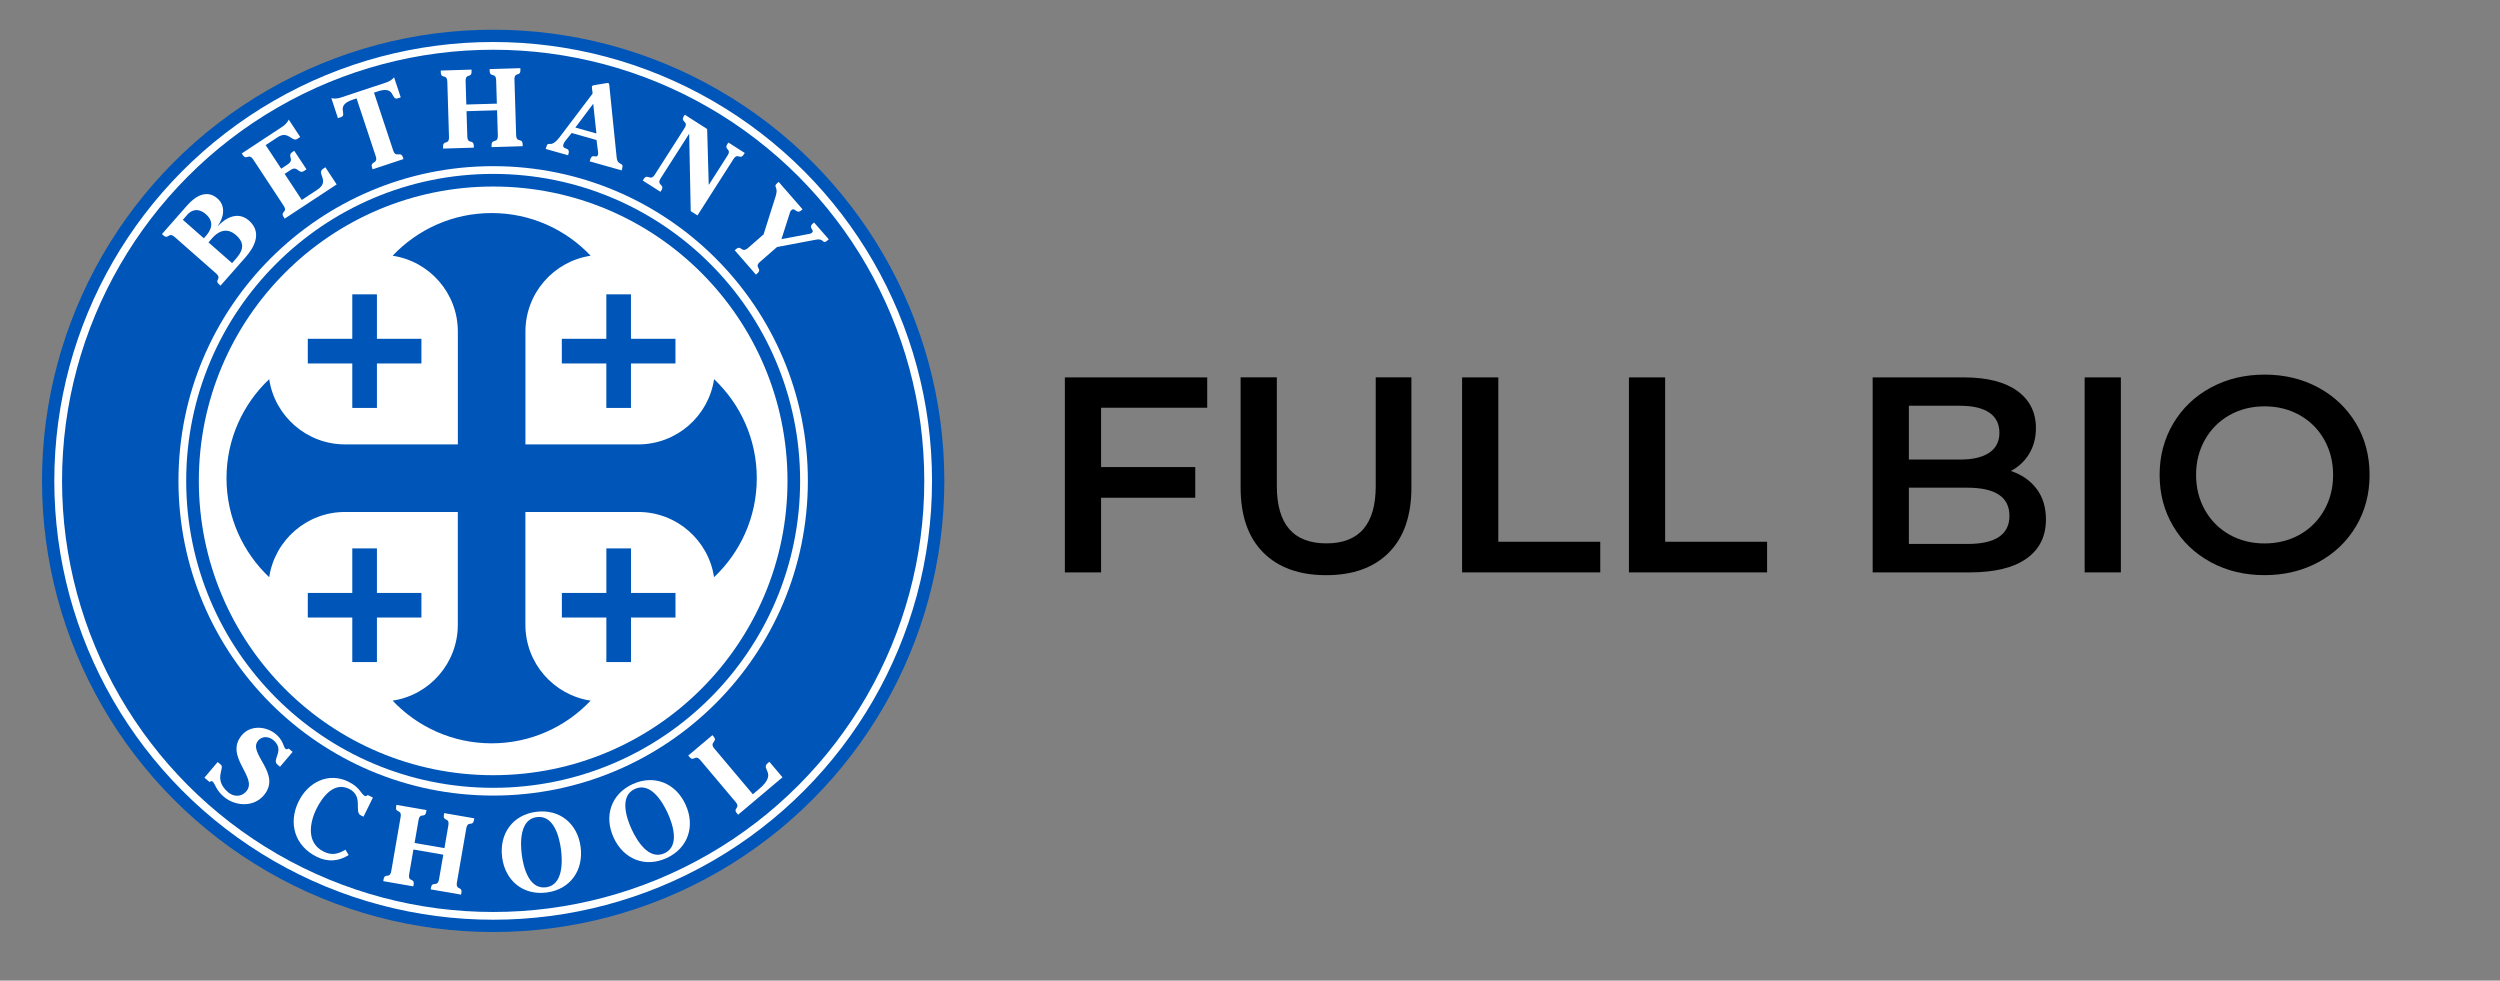
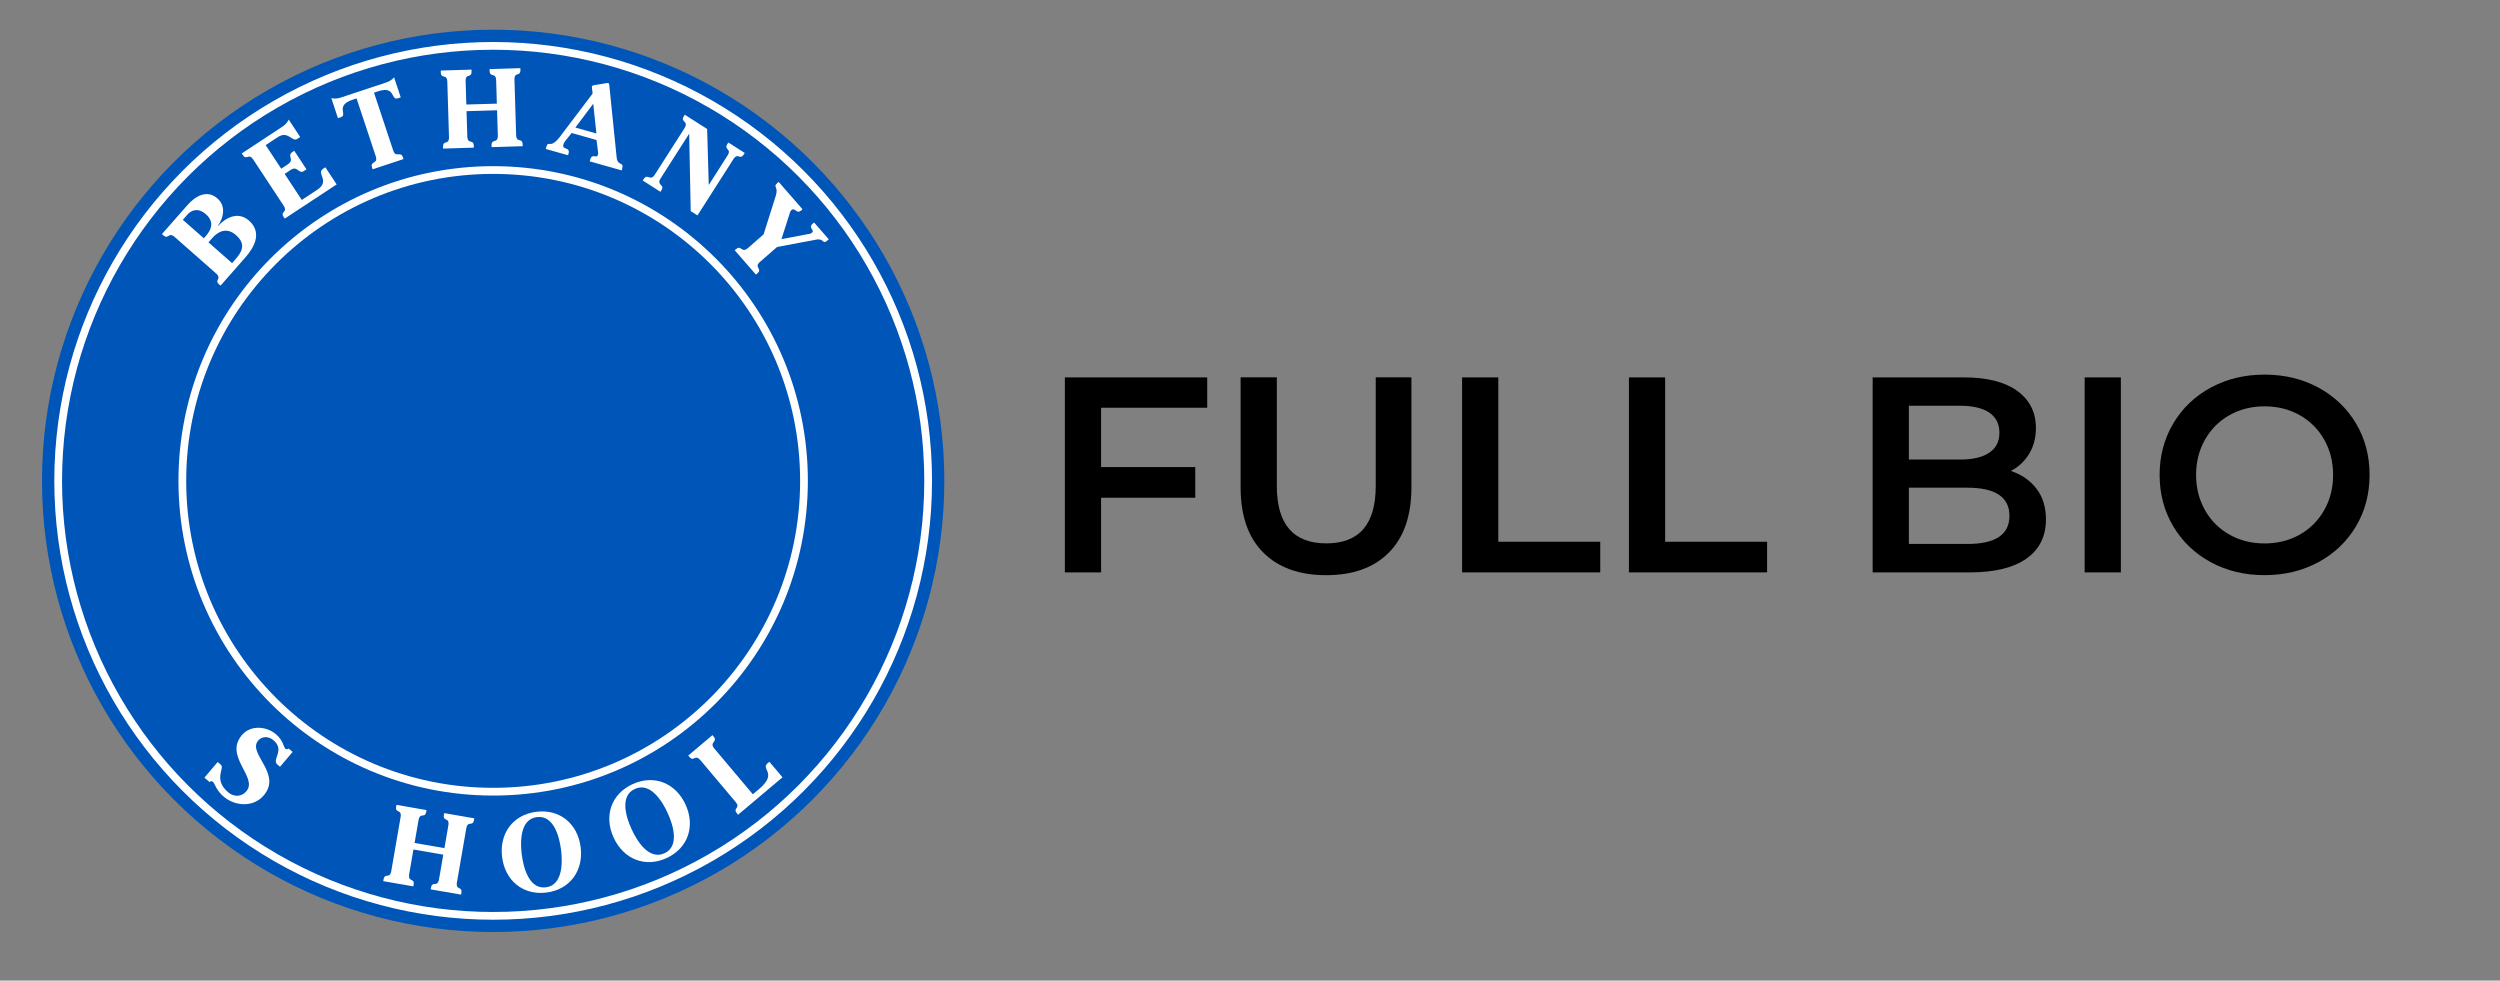
<svg xmlns="http://www.w3.org/2000/svg" id="Layer_1" x="0px" y="0px" viewBox="0 0 691.05 271.05" style="enable-background:new 0 0 691.05 271.05;" xml:space="preserve">
  <rect x="0" y="0" width="691.05" height="271.05" fill="#808080" stroke="none" />
  <style type="text/css"> .st0{fill:#0055B8;} .st1{fill:#FFFFFF;} .st2{fill:none;stroke:#FFFFFF;stroke-width:2.14;stroke-miterlimit:10;}</style>
  <g>
    <g>
      <circle class="st0" cx="136.32" cy="132.92" r="124.71" />
      <g>
        <g>
          <g>
            <g>
-               <path class="st1" d="M136.32,51.56c-44.94,0-81.36,36.43-81.36,81.36s36.43,81.36,81.36,81.36s81.36-36.43,81.36-81.36 S181.25,51.56,136.32,51.56z M167.6,81.36h6.81v12.3h12.3v6.81h-12.3v12.3h-6.81v-12.3h-12.3v-6.81h12.3V81.36z M85.08,93.66 h12.3v-12.3h6.81v12.3h12.3v6.81h-12.3v12.3h-6.81v-12.3h-12.3V93.66z M104.19,183h-6.81v-12.3h-12.3v-6.81h12.3v-12.3h6.81 v12.3h12.3v6.81h-12.3V183z M186.72,170.69h-12.3V183h-6.81v-12.3h-12.3v-6.81h12.3v-12.3h6.81v12.3h12.3V170.69z M197.38,159.55c-1.53-10.2-10.34-18.03-20.97-18.03h-31.18v31.18c0,10.63,7.82,19.43,18.03,20.97 c-6.87,7.26-16.58,11.8-27.37,11.8c-10.78,0-20.5-4.54-27.37-11.8c10.2-1.53,18.03-10.34,18.03-20.97v-31.18H95.38 c-10.63,0-19.43,7.82-20.97,18.03c-7.26-6.87-11.8-16.58-11.8-27.37s4.54-20.5,11.8-27.37c1.53,10.2,10.34,18.03,20.97,18.03 h31.18V91.66c0-10.63-7.82-19.43-18.03-20.97c6.87-7.26,16.58-11.8,27.37-11.8c10.78,0,20.5,4.54,27.37,11.8 c-10.2,1.53-18.03,10.34-18.03,20.97v31.18h31.18c10.63,0,19.43-7.82,20.97-18.03c7.26,6.87,11.8,16.58,11.8,27.37 S204.65,152.68,197.38,159.55z" />
-             </g>
+               </g>
            <circle class="st2" cx="136.32" cy="132.92" r="120.24" />
          </g>
        </g>
        <circle class="st2" cx="136.32" cy="132.92" r="85.92" />
      </g>
    </g>
    <g>
      <g>
        <path class="st1" d="M60.96,78.96l-0.41-0.37c-1.43-1.26,0.93-1.47-0.85-3.03l-11.4-10.04c-1.75-1.54-1.69,0.8-3.12-0.45 l-0.41-0.37l7.01-7.97c2.19-2.49,5.39-4.45,8.34-1.86c2.35,2.07,1.75,5.26,0.09,7.56l0.05,0.04c2.01-2.19,5.49-4.2,8.56-1.5 c3.94,3.47,1.13,7.78-0.98,10.17L60.96,78.96z M56.34,65.86l0.63-0.71c1.44-1.64,2.34-3.82-0.05-5.93 c-2.4-2.11-4.31-0.81-5.04,0.02l-1.34,1.52L56.34,65.86z M64.15,72.73L65,71.77c1.68-1.91,3.24-4.14,0.24-6.78 c-2.88-2.53-5.36-0.55-6.54,0.79L57.63,67L64.15,72.73z" />
        <path class="st1" d="M77.73,46.63l1.72-1.13c2.23-1.47-0.34-2.35,1.43-3.52l0.46-0.3l3.38,5.13l-0.69,0.46 c-1.49,0.98-1.76-1.56-3.63-0.33l-1.72,1.13l4.74,7.2l4.28-2.82c3.67-2.41-0.36-4.5,1.62-5.8l0.62-0.41l3.12,4.74L78.7,60.43 l-0.3-0.46c-1.05-1.59,1.28-1.18-0.02-3.15l-8.36-12.69c-1.3-1.97-1.84,0.33-2.89-1.26l-0.3-0.46l11.28-7.43 c0.69-0.46,1.37-1.16,1.7-1.93l3.17,4.82l-0.77,0.51c-1.51,1-2.5-2.4-5.45-0.46l-3.33,2.19L77.73,46.63z" />
        <path class="st1" d="M91.59,27.12c0.81,0.22,1.79,0.12,2.57-0.14l12.62-4.19c0.79-0.26,1.62-0.76,2.15-1.42l1.84,5.54l-0.82,0.27 c-1.98,0.66-0.54-3.57-5.49-1.93l-1.08,0.36l5.29,15.94c0.76,2.3,2.08,0.02,2.72,1.98l0.14,0.44l-8.54,2.83l-0.14-0.44 c-0.65-1.95,1.77-0.91,1-3.21L98.56,27.2l-1.08,0.36c-4.95,1.64-1.27,4.17-3.25,4.83l-0.82,0.27L91.59,27.12z" />
        <path class="st1" d="M137.34,28.65l-0.19-6.41c-0.07-2.42-1.74-0.62-1.8-2.68l-0.01-0.46l8.5-0.26l0.01,0.46 c0.06,2.06-1.71,0.36-1.64,2.78l0.46,15.19c0.07,2.42,1.74,0.62,1.8,2.68l0.01,0.46l-8.59,0.26l-0.01-0.46 c-0.06-2.06,1.8-0.36,1.73-2.79l-0.21-6.94l-8.44,0.25l0.21,6.94c0.07,2.42,1.74,0.62,1.8,2.68l0.01,0.46l-8.5,0.26l-0.01-0.46 c-0.06-2.06,1.71-0.36,1.64-2.78l-0.46-15.19c-0.07-2.42-1.74-0.62-1.8-2.68l-0.01-0.46l8.5-0.26l0.01,0.46 c0.06,2.06-1.71,0.36-1.64,2.78l0.19,6.41L137.34,28.65z" />
        <path class="st1" d="M158.02,36.76l-1.41,1.74c-0.33,0.39-0.73,0.91-0.88,1.44c-0.45,1.6,1.98,0.56,1.42,2.54l-0.12,0.44 l-6.18-1.74l0.12-0.44c0.63-2.25,1.04,0.71,3.79-2.92l9.04-11.94l-0.07-0.75c-0.02-0.16-0.16-1-0.11-1.21 c0.1-0.35,0.61-0.37,0.88-0.42l2.84-0.47c0.17-0.05,0.58-0.12,0.78-0.07c0.35,0.1,0.33,0.76,0.37,1.29l1.96,19.21 c0.25,2.62,2.11,1.1,1.52,3.2l-0.12,0.44l-8.84-2.49l0.12-0.44c0.57-2.01,1.79-0.13,2.15-1.4c0.1-0.35,0.06-0.65,0-1.02 l-0.39-3.04L158.02,36.76z M159.04,35.26l5.82,1.64l-0.88-8.22L159.04,35.26z" />
        <path class="st1" d="M195.91,51.13l5.17-8.1c1.31-2.04-1.11-1.51,0-3.25l0.25-0.39l4.53,2.89l-0.25,0.39 c-1.11,1.73-1.61-0.67-2.92,1.38l-9.9,15.5l-1.86-1.19l-0.43-21.4l-7.87,12.31c-1.31,2.04,1.29,1.63,0.18,3.36l-0.25,0.39 l-4.89-3.12l0.25-0.39c1.11-1.73,1.8,0.78,3.1-1.26l8.18-12.81c1.31-2.04-1.27-1.61-0.16-3.34l0.25-0.39l6.18,3.95L195.91,51.13z " />
        <path class="st1" d="M214.8,68.27l-4.7,4.09c-1.83,1.59,0.81,1.86-0.79,3.25l-0.35,0.3l-5.87-6.73l0.35-0.3 c1.5-1.31,1.5,1.26,3.33-0.34l4.3-3.75l3.38-10.69c0.81-2.62-0.93-2.33,0.44-3.52l0.35-0.3l6.6,7.57l-0.35,0.3 c-1.34,1.17-1.72-0.94-2.71-0.08c-0.35,0.3-0.47,0.77-0.58,1.2l-2.19,6.83l7.1-1.34c0.4-0.06,0.99-0.13,1.31-0.41 c0.93-0.81-1.17-1.3,0.26-2.55l0.35-0.3l4.06,4.65l-0.39,0.34c-1.41,1.23-0.82-0.67-3.07-0.25L214.8,68.27z" />
      </g>
    </g>
    <g>
      <g>
        <path class="st1" d="M61.08,211.41c1.09,0.93-2.2,4.04,1.98,7.59c1.44,1.22,3.55,1.46,5.05-0.3c3.27-3.85-6.27-9.6-1.24-15.51 c2.42-2.85,6.78-2.47,9.44-0.21c0.97,0.83,1.5,1.71,1.84,2.44c0.32,0.75,0.47,1.32,0.75,1.56c0.28,0.24,0.63,0.1,0.9-0.07 l1.09,0.93l-3.49,4.11l-0.74-0.63c-1.65-1.4,2.23-3.9-1.09-6.72c-1.25-1.06-3.08-1.22-4.22,0.13c-3,3.53,6.7,9.09,1.55,15.14 c-2.84,3.34-7.92,3.02-11.07,0.34c-2.09-1.77-2.43-3.62-3.01-4.12c-0.3-0.26-0.62-0.17-0.88,0.09l-1.44-1.22l3.67-4.32 L61.08,211.41z" />
-         <path class="st1" d="M100.48,225.75l-0.74-0.36c-1.99-0.98,0.88-5.3-3.27-7.34c-4.15-2.04-7.36,2.21-8.99,5.52 c-1.99,4.04-2.77,9.49,2.01,11.84c2.16,1.06,3.82,0.72,5.81-0.43l0.19-0.11l0.89,1.49c-2.81,1.77-5.81,1.96-8.82,0.48 c-6.06-2.98-7.98-9.29-5.01-15.32c2.59-5.27,8.2-8.18,13.77-5.44c1.58,0.78,2.46,1.62,3.05,2.35c0.6,0.7,0.92,1.3,1.38,1.53 c0.38,0.19,0.61,0.06,0.88-0.21l1.45,0.71L100.48,225.75z" />
        <path class="st1" d="M122.85,234.44l1.08-6.27c0.41-2.37-1.57-0.95-1.22-2.96l0.08-0.45l8.31,1.44l-0.08,0.45 c-0.35,2.01-1.73,0.01-2.14,2.38l-2.57,14.85c-0.41,2.37,1.57,0.95,1.22,2.96l-0.08,0.45l-8.4-1.45l0.08-0.45 c0.35-2.01,1.82,0.01,2.23-2.36l1.17-6.78l-8.25-1.43l-1.17,6.78c-0.41,2.37,1.57,0.95,1.22,2.96l-0.08,0.45l-8.31-1.44 l0.08-0.45c0.35-2.01,1.73-0.01,2.14-2.38l2.57-14.85c0.41-2.37-1.57-0.95-1.22-2.96l0.08-0.45l8.31,1.44l-0.08,0.45 c-0.35,2.01-1.73,0.01-2.14,2.38l-1.08,6.27L122.85,234.44z" />
        <path class="st1" d="M138.8,236.97c-0.84-6.49,2.91-11.73,9.4-12.57c6.52-0.84,11.47,3.28,12.3,9.74 c0.84,6.49-2.91,11.73-9.4,12.57C144.58,247.55,139.63,243.43,138.8,236.97z M155.08,234.88c-0.44-3.44-1.95-9.63-6.69-9.02 c-4.71,0.61-4.6,6.98-4.16,10.39c0.44,3.44,1.95,9.63,6.69,9.02C155.63,244.66,155.51,238.29,155.08,234.88z" />
        <path class="st1" d="M169.63,231.56c-2.74-5.94-0.73-12.06,5.21-14.8c5.97-2.75,11.93-0.3,14.65,5.62 c2.74,5.94,0.73,12.06-5.21,14.8C178.31,239.93,172.36,237.48,169.63,231.56z M184.54,224.7c-1.45-3.15-4.74-8.61-9.08-6.61 c-4.31,1.99-2.3,8.03-0.86,11.15c1.45,3.15,4.74,8.61,9.08,6.61C187.99,233.87,185.97,227.82,184.54,224.7z" />
        <path class="st1" d="M216.3,214.86l-12.27,10.34l-0.35-0.42c-1.22-1.44,1.15-1.33-0.36-3.12l-9.71-11.52 c-1.51-1.79-1.8,0.56-3.01-0.88l-0.35-0.42l6.68-5.63l0.35,0.42c1.22,1.44-1.34,1.48,0.17,3.28l10.65,12.64l1.72-1.45 c5.28-4.45,0.33-5.42,2.38-7.14l0.47-0.39L216.3,214.86z" />
      </g>
    </g>
  </g>
  <g>
    <path d="M304.36,112.71v16.4h26.03v8.47h-26.03v20.64h-10.01v-53.9h39.35v8.39H304.36z" />
    <path d="M349.17,152.71c-4.16-4.18-6.24-10.18-6.24-17.98v-30.42h10.01v30.03c0,10.58,4.57,15.86,13.71,15.86 c9.09,0,13.63-5.29,13.63-15.86v-30.03h9.86v30.42c0,7.8-2.07,13.8-6.2,17.98c-4.13,4.18-9.92,6.28-17.36,6.28 C359.13,158.99,353.33,156.9,349.17,152.71z" />
    <path d="M404.15,104.32h10.01v45.43h28.18v8.47h-38.19V104.32z" />
    <path d="M450.27,104.32h10.01v45.43h28.18v8.47h-38.19V104.32z" />
    <path d="M562.92,135.08c1.75,2.28,2.62,5.12,2.62,8.51c0,4.67-1.8,8.28-5.39,10.82c-3.59,2.54-8.83,3.81-15.71,3.81h-26.8v-53.9 h25.26c6.36,0,11.27,1.25,14.71,3.73c3.44,2.49,5.16,5.92,5.16,10.28c0,2.67-0.62,5.03-1.85,7.08c-1.23,2.05-2.93,3.65-5.08,4.77 C558.81,131.17,561.17,132.8,562.92,135.08z M527.65,112.17v14.86h14.17c3.49,0,6.17-0.63,8.05-1.89c1.87-1.26,2.81-3.09,2.81-5.51 c0-2.46-0.94-4.32-2.81-5.58c-1.88-1.26-4.56-1.89-8.05-1.89H527.65z M555.45,142.59c0-5.18-3.88-7.78-11.63-7.78h-16.17v15.55 h16.17C551.57,150.37,555.45,147.77,555.45,142.59z" />
    <path d="M576.24,104.32h10.01v53.9h-10.01V104.32z" />
    <path d="M611.12,155.41c-4.42-2.39-7.88-5.7-10.39-9.93c-2.52-4.23-3.77-8.97-3.77-14.21c0-5.24,1.26-9.97,3.77-14.21 c2.51-4.23,5.98-7.55,10.39-9.93c4.42-2.39,9.37-3.58,14.86-3.58c5.49,0,10.45,1.19,14.86,3.58c4.41,2.39,7.88,5.69,10.39,9.89 c2.51,4.21,3.77,8.96,3.77,14.24c0,5.29-1.26,10.04-3.77,14.25c-2.52,4.21-5.98,7.51-10.39,9.89c-4.42,2.39-9.37,3.58-14.86,3.58 C620.49,158.99,615.53,157.8,611.12,155.41z M635.68,147.79c2.87-1.62,5.13-3.88,6.78-6.78c1.64-2.9,2.46-6.15,2.46-9.74 c0-3.59-0.82-6.84-2.46-9.74c-1.64-2.9-3.9-5.16-6.78-6.78c-2.88-1.62-6.11-2.43-9.7-2.43c-3.59,0-6.83,0.81-9.7,2.43 c-2.88,1.62-5.13,3.88-6.78,6.78c-1.64,2.9-2.46,6.15-2.46,9.74c0,3.59,0.82,6.84,2.46,9.74c1.64,2.9,3.9,5.16,6.78,6.78 c2.87,1.62,6.11,2.43,9.7,2.43C629.57,150.21,632.81,149.4,635.68,147.79z" />
  </g>
</svg>